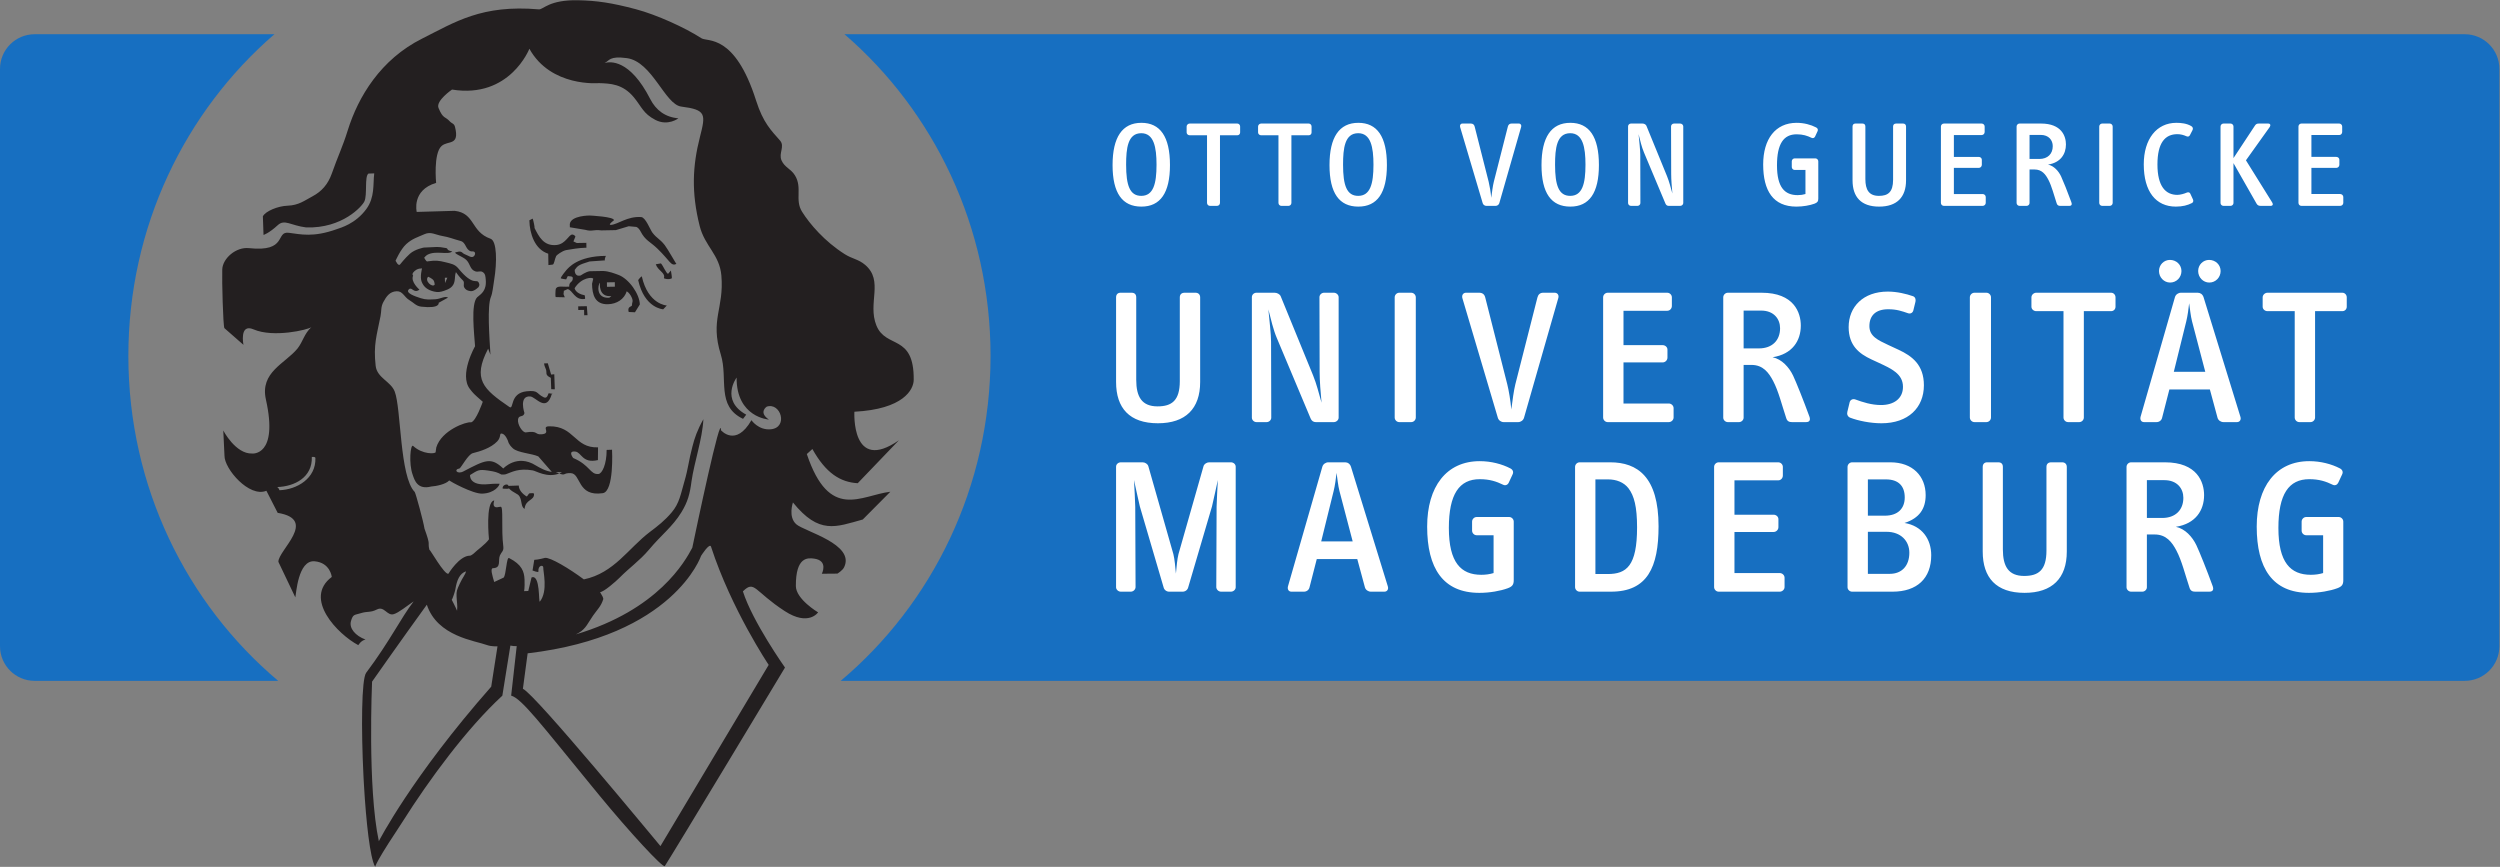
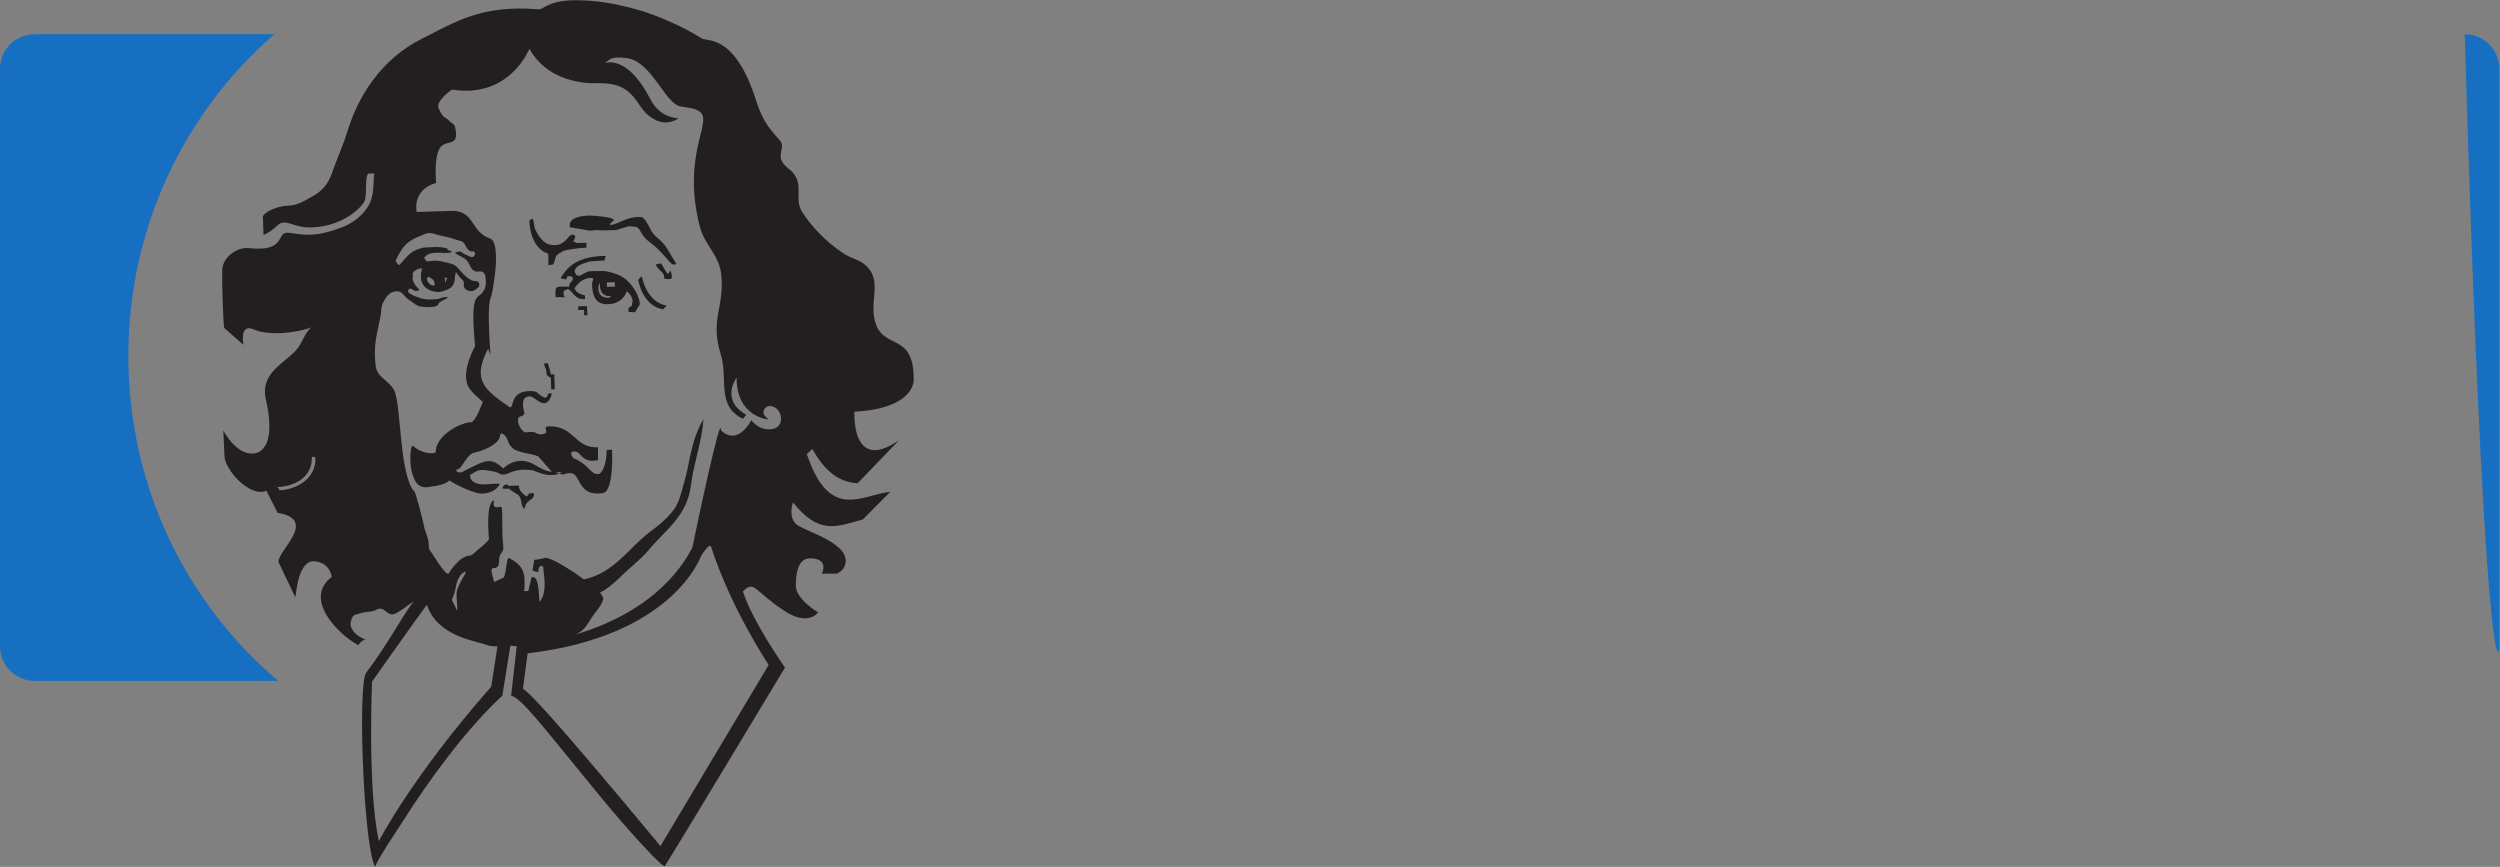
<svg xmlns="http://www.w3.org/2000/svg" viewBox="0 0 578.255 200.507" height="200.507" width="578.255" xml:space="preserve" id="svg2" version="1.1">
  <rect x="0" y="0" width="578.255" height="200.507" fill="#808080" stroke="none" />
  <defs id="defs6">
    <clipPath id="clipPath18" clipPathUnits="userSpaceOnUse">
      <path id="path16" d="M 0,150.38 H 433.692 V 0 H 0 Z" />
    </clipPath>
  </defs>
  <g transform="matrix(1.333,0,0,-1.333,-5.3333332e-4,200.507)" id="g10">
    <g id="g12">
      <g clip-path="url(#clipPath18)" id="g14">
        <g transform="translate(433.692,38.289)" id="g20">
-           <path id="path22" style="fill:#176fc1;fill-opacity:1;fill-rule:nonzero;stroke:none" d="m 0,0 v 100.177 c 0,3.322 -2.694,6.014 -6.017,6.014 h -281.14 c 15.491,-13.372 25.345,-33.409 25.345,-55.817 0,-22.724 -10.128,-43.017 -26.002,-56.387 H -6.017 C -2.694,-6.013 0,-3.32 0,0 m -386.071,106.191 h -41.608 c -3.321,0 -6.013,-2.692 -6.013,-6.014 V 0 c 0,-3.32 2.692,-6.013 6.013,-6.013 h 42.264 c -15.873,13.37 -26.003,33.663 -26.003,56.387 0,22.408 9.854,42.445 25.347,55.817" />
+           <path id="path22" style="fill:#176fc1;fill-opacity:1;fill-rule:nonzero;stroke:none" d="m 0,0 v 100.177 c 0,3.322 -2.694,6.014 -6.017,6.014 h -281.14 H -6.017 C -2.694,-6.013 0,-3.32 0,0 m -386.071,106.191 h -41.608 c -3.321,0 -6.013,-2.692 -6.013,-6.014 V 0 c 0,-3.32 2.692,-6.013 6.013,-6.013 h 42.264 c -15.873,13.37 -26.003,33.663 -26.003,56.387 0,22.408 9.854,42.445 25.347,55.817" />
        </g>
        <g transform="translate(195.405,121.836)" id="g24">
-           <path id="path26" style="fill:#ffffff;fill-opacity:1;fill-rule:nonzero;stroke:none" d="m 0,0 c 0,-3.582 0.635,-5.404 2.627,-5.404 2.099,0 2.649,2.099 2.649,5.404 0,3.053 -0.466,5.468 -2.649,5.468 C 0.274,5.468 0,2.82 0,0 m -2.352,-0.062 c 0,4.811 1.673,7.332 5,7.332 3.265,0 4.96,-2.396 4.96,-7.332 0,-4.833 -1.673,-7.207 -4.96,-7.207 -3.306,0 -5,2.331 -5,7.207 M 19.296,7.144 H 11.029 C 10.754,7.144 10.5,6.911 10.5,6.634 V 5.596 c 0,-0.276 0.254,-0.488 0.529,-0.488 h 3.01 v -11.74 c 0,-0.277 0.232,-0.51 0.509,-0.51 h 1.229 c 0.276,0 0.509,0.233 0.509,0.51 v 11.74 h 3.01 c 0.275,0 0.487,0.212 0.487,0.488 v 1.038 c 0,0.277 -0.212,0.51 -0.487,0.51 m 4.129,-2.036 h 3.009 v -11.74 c 0,-0.277 0.233,-0.51 0.508,-0.51 h 1.231 c 0.275,0 0.508,0.233 0.508,0.51 v 11.74 h 3.01 c 0.277,0 0.488,0.212 0.488,0.488 v 1.038 c 0,0.277 -0.211,0.51 -0.488,0.51 h -8.266 c -0.276,0 -0.529,-0.233 -0.529,-0.51 V 5.596 c 0,-0.276 0.253,-0.488 0.529,-0.488 M 37.643,0 c 0,-3.582 0.635,-5.404 2.628,-5.404 2.098,0 2.649,2.099 2.649,5.404 0,3.053 -0.467,5.468 -2.649,5.468 C 37.917,5.468 37.643,2.82 37.643,0 M 35.29,-0.062 c 0,4.811 1.674,7.332 5.002,7.332 3.264,0 4.959,-2.396 4.959,-7.332 0,-4.833 -1.674,-7.207 -4.959,-7.207 -3.307,0 -5.002,2.331 -5.002,7.207 m 26.583,-6.614 c 0.083,-0.275 0.36,-0.466 0.636,-0.466 h 1.61 c 0.275,0 0.551,0.191 0.635,0.466 l 3.795,13.248 c 0.083,0.297 -0.085,0.572 -0.403,0.572 h -1.272 c -0.339,0 -0.551,-0.191 -0.636,-0.531 L 63.8,-2.966 c -0.169,-0.679 -0.318,-1.801 -0.445,-2.777 -0.085,0.976 -0.275,2.098 -0.444,2.777 l -2.437,9.6 c -0.086,0.339 -0.319,0.51 -0.659,0.51 h -1.461 c -0.319,0 -0.488,-0.275 -0.404,-0.593 z M 79.707,0 c 0,3.053 -0.466,5.468 -2.649,5.468 -2.352,0 -2.629,-2.648 -2.629,-5.468 0,-3.582 0.637,-5.404 2.629,-5.404 2.099,0 2.649,2.099 2.649,5.404 M 77.08,-7.269 c -3.307,0 -5.003,2.331 -5.003,7.207 0,4.811 1.674,7.332 5.003,7.332 3.263,0 4.959,-2.396 4.959,-7.332 0,-4.833 -1.675,-7.207 -4.959,-7.207 M 96.145,7.144 h -1.081 c -0.275,0 -0.508,-0.233 -0.508,-0.487 l 0.023,-8.246 c 0,-0.996 0.106,-2.311 0.21,-3.412 -0.296,1.039 -0.551,2.078 -0.931,3.01 l -3.581,8.753 c -0.107,0.233 -0.403,0.382 -0.68,0.382 h -1.991 c -0.277,0 -0.509,-0.211 -0.509,-0.487 V -6.655 c 0,-0.255 0.232,-0.487 0.509,-0.487 h 1.125 c 0.274,0 0.505,0.232 0.505,0.487 l -0.021,8.393 c 0,0.784 -0.191,2.482 -0.296,3.562 0.274,-1.08 0.552,-2.268 0.933,-3.159 l 3.729,-8.88 c 0.107,-0.255 0.299,-0.403 0.573,-0.403 h 1.991 c 0.277,0 0.53,0.232 0.53,0.487 V 6.657 c 0,0.254 -0.253,0.487 -0.53,0.487 m 23.448,-6.041 h -3.581 c -0.275,0 -0.508,-0.233 -0.508,-0.509 v -0.996 c 0,-0.276 0.233,-0.508 0.508,-0.508 h 1.865 v -4.175 c -0.423,-0.128 -0.867,-0.192 -1.357,-0.192 -2.246,0 -3.582,1.356 -3.582,5.172 0,3.73 1.145,5.383 3.414,5.383 1.102,0 1.842,-0.253 2.585,-0.613 0.254,-0.128 0.51,0 0.615,0.23 l 0.423,0.913 c 0.129,0.254 0.041,0.51 -0.234,0.657 -0.931,0.488 -2.139,0.805 -3.389,0.805 -3.689,0 -5.811,-2.819 -5.811,-7.227 0,-4.578 1.74,-7.312 5.768,-7.312 1.145,0 2.332,0.212 3.138,0.509 0.508,0.19 0.657,0.403 0.657,0.89 v 6.464 c 0,0.276 -0.236,0.509 -0.511,0.509 m 11.076,-8.372 c 3.051,0 4.662,1.61 4.662,4.557 v 9.347 c 0,0.318 -0.21,0.509 -0.51,0.509 h -1.206 c -0.319,0 -0.532,-0.17 -0.532,-0.509 v -9.242 c 0,-2.161 -0.891,-2.797 -2.457,-2.797 -1.737,0 -2.353,1.059 -2.353,2.925 v 9.114 c 0,0.339 -0.191,0.509 -0.506,0.509 h -1.23 c -0.301,0 -0.489,-0.191 -0.489,-0.509 v -9.347 c 0,-2.883 1.482,-4.557 4.621,-4.557 m 18.491,0.637 v 1.037 c 0,0.275 -0.253,0.509 -0.529,0.509 h -5 v 4.535 h 4.321 c 0.278,0 0.53,0.235 0.53,0.531 v 0.89 c 0,0.275 -0.252,0.487 -0.53,0.487 h -4.321 v 3.794 h 4.83 c 0.298,0 0.511,0.254 0.511,0.53 v 0.954 c 0,0.276 -0.235,0.509 -0.511,0.509 h -6.569 c -0.278,0 -0.511,-0.233 -0.511,-0.509 V -6.632 c 0,-0.278 0.233,-0.51 0.511,-0.51 h 6.739 c 0.276,0 0.529,0.232 0.529,0.51 m 7.601,7.63 h 1.697 c 1.463,0 2.33,0.89 2.33,2.225 0,1.016 -0.679,1.95 -2.097,1.95 h -1.93 z m -2.246,-7.653 V 6.634 c 0,0.277 0.233,0.51 0.508,0.51 h 3.729 c 3.583,0 4.325,-2.205 4.325,-3.624 0,-1.674 -0.932,-3.159 -3.113,-3.498 1.015,-0.211 1.821,-1.103 2.266,-2.035 0.34,-0.72 1.166,-2.777 1.781,-4.472 0.147,-0.381 0.083,-0.657 -0.362,-0.657 h -1.547 c -0.297,0 -0.529,0.085 -0.636,0.446 -0.487,1.463 -0.848,2.967 -1.44,4.089 -0.487,0.934 -1.125,1.781 -2.396,1.781 h -0.869 v -5.829 c 0,-0.254 -0.232,-0.487 -0.509,-0.487 h -1.229 c -0.275,0 -0.508,0.233 -0.508,0.487 m 14.849,-0.487 h 1.312 c 0.276,0 0.51,0.232 0.51,0.51 V 6.635 c 0,0.276 -0.234,0.509 -0.51,0.509 h -1.312 c -0.278,0 -0.51,-0.233 -0.51,-0.509 V -6.632 c 0,-0.278 0.232,-0.51 0.51,-0.51 m 12.79,-0.127 c 1.168,0 2.036,0.234 2.779,0.614 0.191,0.085 0.318,0.34 0.191,0.615 l -0.468,1.017 c -0.082,0.212 -0.337,0.298 -0.593,0.192 -0.421,-0.192 -1.144,-0.402 -1.653,-0.402 -2.055,0 -3.456,1.503 -3.456,5.276 0,3.752 1.315,5.257 3.456,5.257 0.594,0 1.101,-0.149 1.569,-0.361 0.274,-0.127 0.489,-0.044 0.613,0.191 l 0.446,0.869 c 0.15,0.276 0.045,0.552 -0.21,0.7 -0.785,0.466 -1.76,0.571 -2.588,0.571 -3.432,0 -5.659,-2.819 -5.659,-7.206 0,-4.727 2.098,-7.333 5.573,-7.333 m 14.722,0.128 h 1.717 c 0.358,0 0.487,0.254 0.274,0.592 l -4.556,7.313 4.131,5.787 c 0.17,0.253 0.151,0.593 -0.274,0.593 h -1.611 c -0.318,0 -0.509,-0.085 -0.676,-0.34 l -3.733,-5.658 v 5.488 c 0,0.277 -0.232,0.51 -0.509,0.51 h -1.229 c -0.277,0 -0.509,-0.233 -0.509,-0.51 V -6.655 c 0,-0.254 0.232,-0.486 0.509,-0.486 h 1.229 c 0.277,0 0.509,0.232 0.509,0.486 v 6.931 l 4.007,-7.036 c 0.168,-0.297 0.402,-0.381 0.721,-0.381 m 7.055,-0.001 h 6.741 c 0.276,0 0.532,0.232 0.532,0.51 v 1.037 c 0,0.275 -0.256,0.509 -0.532,0.509 h -5.001 v 4.535 h 4.323 c 0.276,0 0.529,0.235 0.529,0.531 v 0.89 c 0,0.275 -0.253,0.487 -0.529,0.487 h -4.323 v 3.794 h 4.832 c 0.296,0 0.508,0.254 0.508,0.53 v 0.954 c 0,0.276 -0.234,0.509 -0.508,0.509 h -6.572 c -0.275,0 -0.506,-0.233 -0.506,-0.509 V -6.632 c 0,-0.278 0.231,-0.51 0.506,-0.51 M 74.366,-22.213 h -1.998 c -0.534,0 -0.867,-0.301 -1.001,-0.833 l -3.83,-15.056 c -0.267,-1.067 -0.5,-2.831 -0.699,-4.365 -0.134,1.534 -0.433,3.298 -0.701,4.365 l -3.829,15.09 c -0.135,0.532 -0.5,0.799 -1.034,0.799 h -2.298 c -0.498,0 -0.766,-0.435 -0.631,-0.933 l 6.161,-20.786 c 0.135,-0.433 0.565,-0.732 0.998,-0.732 h 2.531 c 0.435,0 0.867,0.299 1,0.732 l 5.964,20.82 c 0.133,0.464 -0.133,0.899 -0.633,0.899 m -24.901,0 h -2.066 c -0.432,0 -0.798,-0.367 -0.798,-0.799 v -20.852 c 0,-0.433 0.366,-0.8 0.798,-0.8 h 2.066 c 0.433,0 0.8,0.367 0.8,0.8 v 20.852 c 0,0.432 -0.367,0.799 -0.8,0.799 m 100.607,-21.651 v 20.852 c 0,0.432 -0.366,0.799 -0.801,0.799 h -2.065 c -0.433,0 -0.801,-0.367 -0.801,-0.799 v -20.852 c 0,-0.433 0.368,-0.8 0.801,-0.8 h 2.065 c 0.435,0 0.801,0.367 0.801,0.8 m -36.598,15.488 c 0,1.599 -1.066,3.065 -3.297,3.065 h -3.029 v -6.562 h 2.663 c 2.296,0 3.663,1.398 3.663,3.497 m 5.063,-15.256 c 0.233,-0.6 0.135,-1.032 -0.567,-1.032 h -2.429 c -0.468,0 -0.834,0.132 -1.002,0.699 -0.766,2.299 -1.332,4.663 -2.264,6.429 -0.767,1.466 -1.765,2.798 -3.764,2.798 h -1.363 v -9.159 c 0,-0.4 -0.371,-0.767 -0.801,-0.767 h -1.933 c -0.433,0 -0.801,0.367 -0.801,0.767 v 20.885 c 0,0.432 0.368,0.799 0.801,0.799 h 5.862 c 5.629,0 6.796,-3.465 6.796,-5.696 0,-2.632 -1.467,-4.964 -4.896,-5.497 1.597,-0.332 2.864,-1.733 3.563,-3.198 0.534,-1.131 1.831,-4.362 2.798,-7.028 m 7.104,-0.265 c 1.396,-0.533 3.495,-0.966 5.427,-0.966 4.631,0 7.361,2.696 7.361,6.594 0,3.531 -2.03,5.062 -4.395,6.162 l -1.799,0.834 c -1.768,0.834 -3.263,1.5 -3.263,3.264 0,1.831 1.097,2.931 3.263,2.931 1.498,0 2.397,-0.333 3.464,-0.699 0.433,-0.133 0.797,0.099 0.899,0.5 l 0.366,1.498 c 0.099,0.401 -0.035,0.832 -0.433,0.967 -1.132,0.399 -2.764,0.799 -4.364,0.799 -4.263,0 -6.795,-2.632 -6.795,-6.163 0,-3.231 1.866,-4.631 3.932,-5.597 l 1.365,-0.632 c 2.065,-0.966 4.129,-1.865 4.129,-4.13 0,-2.064 -1.598,-3.164 -3.796,-3.164 -1.665,0 -3.197,0.498 -4.463,0.966 -0.466,0.166 -0.898,-0.068 -1,-0.5 l -0.399,-1.665 c -0.1,-0.4 0.066,-0.834 0.501,-0.999 m -31.479,2.464 h -7.86 v 7.128 h 6.797 c 0.431,0 0.831,0.367 0.831,0.833 v 1.399 c 0,0.434 -0.4,0.766 -0.831,0.766 h -6.797 v 5.964 h 7.593 c 0.467,0 0.801,0.399 0.801,0.831 v 1.5 c 0,0.432 -0.367,0.799 -0.801,0.799 H 83.571 c -0.433,0 -0.801,-0.367 -0.801,-0.799 v -20.852 c 0,-0.433 0.368,-0.8 0.801,-0.8 h 10.591 c 0.435,0 0.836,0.367 0.836,0.8 v 1.632 c 0,0.431 -0.401,0.799 -0.836,0.799 m 116.876,19.22 h -12.991 c -0.433,0 -0.836,-0.367 -0.836,-0.799 v -1.633 c 0,-0.433 0.403,-0.766 0.836,-0.766 h 4.728 v -18.453 c 0,-0.433 0.369,-0.8 0.801,-0.8 h 1.931 c 0.434,0 0.799,0.367 0.799,0.8 v 18.453 h 4.732 c 0.433,0 0.766,0.333 0.766,0.766 v 1.633 c 0,0.432 -0.333,0.799 -0.766,0.799 m -23.085,1.766 c 1.099,0 1.964,0.899 1.964,1.996 0,1.101 -0.897,1.934 -1.997,1.934 -1.033,0 -1.9,-0.833 -1.9,-1.934 0,-1.097 0.867,-1.996 1.933,-1.996 m -8.728,1.996 c 0,-1.097 0.867,-1.996 1.93,-1.996 1.103,0 1.966,0.899 1.966,1.996 0,1.101 -0.898,1.934 -1.999,1.934 -1.03,0 -1.897,-0.833 -1.897,-1.934 M 1.754,-37.336 v 14.324 c 0,0.532 -0.3,0.799 -0.8,0.799 h -1.931 c -0.466,0 -0.766,-0.301 -0.766,-0.799 v -14.692 c 0,-4.528 2.33,-7.159 7.262,-7.159 4.795,0 7.328,2.531 7.328,7.159 v 14.692 c 0,0.498 -0.334,0.799 -0.8,0.799 h -1.898 c -0.501,0 -0.834,-0.267 -0.834,-0.799 v -14.524 c 0,-3.397 -1.398,-4.397 -3.865,-4.397 -2.73,0 -3.696,1.667 -3.696,4.597 m 30.259,-6.695 c 0.167,-0.399 0.467,-0.633 0.899,-0.633 h 3.132 c 0.434,0 0.832,0.367 0.832,0.767 v 20.918 c 0,0.399 -0.398,0.766 -0.832,0.766 h -1.699 c -0.434,0 -0.799,-0.367 -0.799,-0.766 l 0.033,-12.959 c 0,-1.565 0.166,-3.63 0.332,-5.362 -0.466,1.632 -0.865,3.266 -1.465,4.731 l -5.63,13.757 c -0.166,0.367 -0.632,0.599 -1.065,0.599 H 22.62 c -0.433,0 -0.8,-0.333 -0.8,-0.766 v -20.918 c 0,-0.4 0.367,-0.767 0.8,-0.767 h 1.764 c 0.433,0 0.801,0.367 0.801,0.767 l -0.034,13.19 c 0,1.232 -0.299,3.896 -0.467,5.596 0.434,-1.7 0.867,-3.564 1.466,-4.964 z m 138.902,21.818 h -12.991 c -0.433,0 -0.836,-0.367 -0.836,-0.799 v -1.633 c 0,-0.433 0.403,-0.766 0.836,-0.766 h 4.728 v -18.453 c 0,-0.433 0.368,-0.8 0.801,-0.8 h 1.933 c 0.432,0 0.797,0.367 0.797,0.8 v 18.453 h 4.732 c 0.433,0 0.764,0.333 0.764,0.766 v 1.633 c 0,0.432 -0.331,0.799 -0.764,0.799 m 16.339,-13.725 -2.298,8.762 c -0.235,0.899 -0.368,2.232 -0.5,3.131 -0.101,-0.932 -0.268,-2.198 -0.499,-3.131 l -2.165,-8.762 z m 6.094,-7.794 c 0.17,-0.5 -0.098,-0.932 -0.598,-0.932 h -2.331 c -0.467,0 -0.901,0.299 -1.034,0.732 l -1.333,4.931 h -7.028 l -1.267,-4.931 c -0.098,-0.433 -0.499,-0.732 -0.965,-0.732 h -2.164 c -0.501,0 -0.735,0.432 -0.601,0.932 l 5.964,20.753 c 0.133,0.465 0.598,0.766 1.032,0.766 h 2.929 c 0.437,0 0.833,-0.267 1.001,-0.766 z m -30.921,-7.906 h -1.901 c -0.498,0 -0.83,-0.265 -0.83,-0.799 V -66.96 c 0,-3.397 -1.398,-4.396 -3.865,-4.396 -2.731,0 -3.697,1.666 -3.697,4.596 v 14.323 c 0,0.534 -0.299,0.799 -0.799,0.799 h -1.933 c -0.465,0 -0.765,-0.3 -0.765,-0.799 v -14.689 c 0,-4.531 2.332,-7.164 7.262,-7.164 4.795,0 7.327,2.533 7.327,7.164 v 14.689 c 0,0.499 -0.332,0.799 -0.799,0.799 m 47.976,-9.491 h -5.629 c -0.434,0 -0.8,-0.368 -0.8,-0.8 v -1.568 c 0,-0.43 0.366,-0.798 0.8,-0.798 h 2.931 v -6.561 c -0.667,-0.201 -1.366,-0.301 -2.132,-0.301 -3.532,0 -5.629,2.132 -5.629,8.127 0,5.863 1.797,8.463 5.363,8.463 1.731,0 2.896,-0.401 4.065,-0.967 0.398,-0.2 0.797,0 0.963,0.365 l 0.668,1.433 c 0.201,0.4 0.064,0.799 -0.366,1.033 -1.467,0.765 -3.364,1.265 -5.33,1.265 -5.797,0 -9.126,-4.43 -9.126,-11.357 0,-7.196 2.729,-11.495 9.059,-11.495 1.798,0 3.663,0.334 4.929,0.802 0.801,0.3 1.035,0.632 1.035,1.398 v 10.161 c 0,0.432 -0.37,0.8 -0.801,0.8 m -26.951,3.329 c 0,1.6 -1.065,3.065 -3.298,3.065 h -3.03 v -6.56 h 2.666 c 2.297,0 3.662,1.397 3.662,3.495 m 5.064,-15.255 c 0.234,-0.6 0.132,-1.031 -0.567,-1.031 h -2.431 c -0.468,0 -0.832,0.13 -1.001,0.698 -0.767,2.298 -1.331,4.664 -2.263,6.428 -0.766,1.465 -1.767,2.799 -3.766,2.799 h -1.364 v -9.161 c 0,-0.399 -0.366,-0.764 -0.801,-0.764 h -1.93 c -0.435,0 -0.801,0.365 -0.801,0.764 v 20.885 c 0,0.434 0.366,0.799 0.801,0.799 h 5.862 c 5.627,0 6.796,-3.464 6.796,-5.695 0,-2.632 -1.467,-4.962 -4.898,-5.498 1.597,-0.332 2.864,-1.73 3.563,-3.197 0.536,-1.131 1.836,-4.363 2.8,-7.027 m -52.61,5.728 c 0,2.033 -1.465,3.631 -3.965,3.631 h -3.23 v -7.295 h 3.798 c 2.097,0 3.397,1.401 3.397,3.664 m -7.195,6.428 h 2.933 c 2.296,0 3.463,1.268 3.463,3.165 0,1.966 -1.065,3.132 -3.263,3.132 h -3.133 z m 10.992,-6.861 c 0,-4.03 -2.464,-6.326 -6.729,-6.326 h -6.994 c -0.433,0 -0.799,0.365 -0.799,0.764 v 20.885 c 0,0.434 0.366,0.799 0.799,0.799 h 6.629 c 3.864,0 6.128,-2.398 6.128,-5.695 0,-2.365 -1.097,-3.998 -3.665,-4.83 3.034,-0.5 4.631,-2.798 4.631,-5.597 M 18.179,-51.638 h -3.772 c -0.417,0 -0.87,-0.3 -0.974,-0.665 l -4.35,-15.268 c -0.21,-0.824 -0.342,-2.236 -0.441,-3.379 -0.1,1.143 -0.232,2.555 -0.442,3.379 l -4.348,15.268 c -0.105,0.365 -0.558,0.665 -0.976,0.665 h -3.783 c -0.453,0 -0.837,-0.333 -0.837,-0.765 v -20.919 c 0,-0.399 0.384,-0.764 0.837,-0.764 h 1.708 c 0.42,0 0.802,0.33 0.837,0.764 L 1.584,-59.34 c -0.009,0.8 -0.169,3.726 -0.218,4.627 0.272,-1.155 0.66,-3.131 1.018,-4.588 l 4.115,-14.021 c 0.104,-0.466 0.524,-0.764 0.976,-0.764 H 8.69 9.8 c 0.455,0 0.872,0.298 0.977,0.764 l 4.122,14.021 c 0.358,1.457 0.747,3.433 1.018,4.588 -0.049,-0.901 -0.208,-3.827 -0.217,-4.627 l -0.054,-13.982 c 0.036,-0.434 0.418,-0.764 0.837,-0.764 h 1.696 c 0.452,0 0.835,0.365 0.835,0.764 v 20.919 c 0,0.432 -0.383,0.765 -0.835,0.765 m 70.481,-11.29 c 0,3.562 -0.501,5.495 -1.501,6.795 -0.799,1.031 -2.097,1.531 -3.53,1.531 h -2.198 v -16.422 h 2.132 c 3.264,0 5.097,1.398 5.097,8.096 m 3.729,0.199 c 0,-7.128 -1.931,-11.357 -8.259,-11.357 H 78.7 c -0.433,0 -0.799,0.365 -0.799,0.798 v 20.851 c 0,0.434 0.366,0.799 0.799,0.799 h 5.296 c 4.733,0 8.393,-2.531 8.393,-11.091 m -25.93,1.6 h -5.628 c -0.433,0 -0.799,-0.368 -0.799,-0.8 v -1.568 c 0,-0.43 0.366,-0.798 0.799,-0.798 h 2.93 v -6.561 c -0.665,-0.201 -1.366,-0.301 -2.131,-0.301 -3.531,0 -5.629,2.132 -5.629,8.127 0,5.863 1.799,8.463 5.361,8.463 1.734,0 2.901,-0.401 4.067,-0.967 0.398,-0.2 0.798,0 0.965,0.365 l 0.666,1.433 c 0.199,0.4 0.066,0.799 -0.368,1.033 -1.465,0.765 -3.363,1.265 -5.33,1.265 -5.794,0 -9.126,-4.43 -9.126,-11.357 0,-7.196 2.733,-11.495 9.062,-11.495 1.798,0 3.662,0.334 4.929,0.802 0.799,0.3 1.032,0.632 1.032,1.398 v 10.161 c 0,0.432 -0.365,0.8 -0.8,0.8 m -27.147,-4.233 -2.299,8.762 c -0.232,0.898 -0.365,2.232 -0.498,3.131 -0.102,-0.933 -0.268,-2.2 -0.5,-3.131 l -2.164,-8.762 z m 6.097,-7.794 c 0.165,-0.499 -0.101,-0.93 -0.601,-0.93 h -2.33 c -0.467,0 -0.901,0.298 -1.035,0.73 l -1.333,4.932 h -7.027 l -1.266,-4.932 c -0.101,-0.432 -0.5,-0.73 -0.966,-0.73 h -2.165 c -0.499,0 -0.732,0.431 -0.6,0.93 l 5.964,20.753 c 0.133,0.465 0.599,0.765 1.032,0.765 h 2.932 c 0.432,0 0.832,-0.265 0.999,-0.765 z m 68.844,1.499 v -1.631 c 0,-0.433 -0.399,-0.798 -0.834,-0.798 h -10.593 c -0.432,0 -0.799,0.365 -0.799,0.798 v 20.851 c 0,0.434 0.367,0.799 0.799,0.799 h 10.328 c 0.433,0 0.801,-0.365 0.801,-0.799 v -1.499 c 0,-0.432 -0.336,-0.832 -0.801,-0.832 h -7.594 v -5.962 h 6.794 c 0.431,0 0.834,-0.333 0.834,-0.767 v -1.4 c 0,-0.464 -0.403,-0.831 -0.834,-0.831 h -6.794 v -7.128 h 7.859 c 0.435,0 0.834,-0.367 0.834,-0.801" />
-         </g>
+           </g>
        <g transform="translate(158.547,84.493)" id="g28">
          <path id="path30" style="fill:#231f20;fill-opacity:1;fill-rule:nonzero;stroke:none" d="m 0,0 c 0.081,8.05 -4.811,5.347 -6.473,9.445 -1.576,3.889 1.322,7.732 -1.957,10.522 -1.17,0.995 -2.224,1.025 -3.533,1.854 -3.49,2.206 -6.072,5.229 -7.412,7.365 -1.301,2.072 0.101,4.148 -1.232,6.31 -0.707,1.149 -1.793,1.373 -2.33,2.601 -0.546,1.247 0.633,2.428 -0.266,3.452 -1.506,1.711 -2.925,3.075 -4.143,6.914 -3.702,11.669 -8.449,10.154 -9.484,10.824 -2.852,1.845 -7.773,4.082 -11.377,5.039 -4.23,1.123 -6.774,1.488 -10.027,1.557 -5.063,0.104 -6.047,-1.646 -6.811,-1.581 -9.931,0.854 -14.52,-2.201 -20.274,-5.085 -7.163,-3.591 -11.066,-10.058 -12.886,-15.911 -0.904,-2.91 -1.721,-4.507 -2.772,-7.51 -0.658,-1.859 -1.771,-3.097 -3.332,-3.929 -1.419,-0.755 -2.403,-1.566 -4.351,-1.634 -1.66,-0.058 -3.825,-0.947 -4.272,-1.844 l 0.112,-3.23 c 0,0 0.937,0.279 2.47,1.696 1.192,1.102 2.243,-0.061 4.928,-0.391 6.295,-0.204 9.737,3.691 10.105,4.517 0.538,1.149 -0.006,4.307 0.699,4.826 l 1.01,0.035 c -0.234,-1.891 0.133,-4.137 -1.374,-6.19 -1.89,-2.576 -4.454,-3.248 -5.153,-3.498 -4.079,-1.46 -6.254,-0.88 -8.3,-0.62 -2.361,0.301 -0.171,-3.394 -6.907,-2.664 -2.265,0.244 -4.577,-1.802 -4.638,-3.694 -0.068,-2.024 0.142,-9.667 0.367,-10.184 l 3.309,-2.899 c 0,0 -0.746,3.763 1.744,2.685 3.479,-1.507 9.473,-0.062 10.037,0.38 -1.261,-1.174 -1.436,-2.481 -2.405,-3.715 -2.148,-2.617 -6.541,-4.096 -5.478,-8.837 2.212,-9.875 -2.389,-9.374 -2.389,-9.374 -2.884,-0.099 -5.006,3.994 -5.006,3.994 l 0.209,-4.367 c -0.039,-2.257 4.284,-7.328 7.272,-6.089 l 1.959,-3.833 c 7.066,-1.157 0.054,-6.526 0.123,-8.501 l 2.936,-6.157 c 0.152,0.504 0.446,6.507 3.347,6.254 2.726,-0.237 2.982,-2.714 2.982,-2.714 -5,-3.757 1.043,-9.954 4.604,-11.841 0,0 0.445,0.809 1.25,0.975 -1.758,0.646 -2.87,1.957 -2.529,3.184 0.35,1.259 0.616,1.048 1.648,1.374 1.309,0.416 1.659,0.059 2.867,0.665 1.284,0.646 1.744,-1.168 2.918,-0.815 0.874,0.263 2.209,1.379 3.449,2.213 -2.192,-2.834 -4.101,-6.871 -8.244,-12.393 -0.804,-1.074 -0.877,-9.66 -0.462,-17.933 l 0.073,-1.353 c 0.377,-6.628 1.063,-12.773 1.93,-14.331 0.107,-0.19 -0.556,-0.283 3.735,6.172 l 1.045,1.61 c 4.617,7.31 11.115,16.15 17.313,21.87 l 1.395,8.691 c 0.345,-0.072 0.715,-0.111 1.098,-0.098 l -0.963,-8.585 c 1.835,-0.507 5.17,-4.945 13.881,-15.574 l 1.529,-1.864 c 4.956,-6.037 10.966,-12.578 11.254,-12.135 1.672,2.575 20.85,34.444 20.85,34.444 0,0 -5.635,7.965 -7.302,13.221 2.05,2.016 1.907,0.06 7.259,-3.422 4.143,-2.694 5.789,-0.222 5.789,-0.222 0,0 -3.848,2.277 -3.858,4.57 -0.029,5.073 2.055,4.902 3.135,4.761 2.565,-0.334 1.37,-2.63 1.37,-2.63 l 2.702,0.023 c 0,0 0.883,0.523 1.163,1.098 1.961,4.013 -6.854,6.203 -8.295,7.463 -1.461,1.281 -0.582,3.787 -0.582,3.787 4.551,-5.621 7.432,-4.252 12.116,-2.959 l 4.787,4.818 c -5.085,-0.6 -10.564,-5.154 -14.494,6.543 l 0.966,0.873 c 2.318,-4.164 4.826,-5.762 7.867,-5.937 l 7.15,7.455 c -8.324,-5.797 -7.727,4.949 -7.727,4.949 C -1.773,-5.076 -0.017,-1.672 0,0 m -103.818,-13.556 c 0.124,-3.527 -3.205,-5.478 -6.237,-5.583 0,0 -0.085,0.349 -0.38,0.551 3.031,0.106 6.119,1.695 5.996,5.22 0,0 0.612,0.094 0.621,-0.188 m 36.006,-40.036 0.822,6.152 c 25.394,2.975 30.096,16.918 30.096,16.918 0,0 1.478,2.344 1.724,1.591 3.539,-10.884 10.006,-20.515 10.006,-20.515 l -18.779,-31.442 c -1.012,1.18 -21.687,26.313 -23.869,27.296 m -16.668,14.588 c 1.814,-5.532 8.439,-6.245 10.474,-7.011 0.684,-0.257 1.785,-0.216 1.785,-0.216 l -1.089,-6.996 c -13.833,-15.695 -19.499,-26.811 -19.499,-26.811 -1.989,9.217 -1.175,27.685 -1.175,27.685 0,0 5.091,7.265 9.504,13.349 m 5.159,1.433 c 0.032,-0.937 0.196,-1.538 0.087,-2.483 -0.237,0.598 -0.927,1.917 -0.927,1.917 0.142,0.072 0.657,1.705 0.649,1.906 0.238,1.419 0.696,2.645 1.828,3.022 -0.121,-0.61 -0.56,-1.008 -1.071,-2.121 -0.532,-1.163 -0.599,-1.297 -0.566,-2.241 m 54.544,29.009 c -2.16,-0.216 -3.379,1.577 -3.379,1.577 -2.725,-4.756 -5.288,-1.738 -5.288,-1.738 0.015,3.392 -4.312,-17.226 -4.972,-20.389 -1.236,-2.344 -5.885,-10.77 -20.213,-15.043 l 0.531,0.283 c 1.221,0.702 1.6,1.745 2.457,2.973 0.744,1.066 1.377,1.596 1.763,2.819 0.081,0.251 -0.209,0.699 -0.544,1.257 0.643,0.024 2.729,1.844 3.35,2.471 1.869,1.88 3.478,2.945 5.129,4.885 2.132,2.562 4.087,3.974 5.646,6.517 1.083,1.787 1.465,3.145 1.746,5.372 0.459,3.244 1.892,7.329 2.059,10.763 -1.078,-1.92 -1.532,-3.281 -1.91,-4.773 -0.633,-2.375 -0.727,-3.791 -1.367,-5.964 -0.641,-2.175 -0.869,-3.863 -2.246,-5.458 -1.169,-1.385 -2.422,-2.369 -3.749,-3.358 -3.761,-2.849 -6.211,-7.148 -11.47,-8.243 -2.58,1.921 -5.84,3.849 -6.739,3.735 0,0 -1.161,-0.321 -1.867,-0.346 l -0.297,-1.845 c 0,0 1.043,-0.422 1.019,-0.178 -0.112,1.127 0.893,1.205 0.844,0.666 -0.052,-0.566 0.865,-4.064 -0.591,-5.88 -0.262,-0.327 0.123,4.804 -1.445,4.185 l -0.569,-2.35 -0.723,-0.025 c 0,0 0.129,0.498 0.077,1.981 -0.05,1.425 -0.473,2.635 -2.68,3.759 -0.467,0.237 -0.496,-2.887 -0.947,-3.392 l -1.636,-0.764 c -0.3,1.025 -0.731,2.376 -0.227,2.393 1.523,0.052 0.832,1.324 1.223,2.231 0.25,0.581 0.683,0.741 0.584,1.515 -0.395,3.086 0.058,6.939 -0.447,6.922 -0.423,-0.014 -0.775,-0.235 -1.085,0.033 -0.324,0.277 -0.037,1.056 -0.037,1.056 -1.582,-0.195 -0.92,-6.738 -0.92,-6.738 -0.661,-0.927 -2.045,-1.852 -2.702,-2.514 0,0 -0.488,-0.375 -0.591,-0.328 -1.86,0.014 -3.754,-3.145 -3.754,-3.145 -0.711,-0.16 -3.188,4.269 -3.298,4.188 -0.337,1.467 0.304,0.477 -0.847,3.657 -0.177,1.203 -1.501,6.068 -1.689,6.349 -2.635,2.668 -2.336,14.464 -3.473,17.426 -0.681,1.776 -3.07,2.361 -3.307,4.457 -0.42,3.692 0.195,5.308 0.844,8.636 0.186,0.951 0.028,1.571 0.489,2.437 0.531,0.999 1.116,1.823 2.3,1.876 1.078,0.049 1.307,-1.008 2.222,-1.546 0.789,-0.464 1.147,-1.025 2.063,-1.128 3.337,-0.378 3.011,0.67 3.011,0.67 l 1.63,0.904 c -0.517,0.336 -1.352,-0.252 -2.229,-0.29 -0.991,-0.04 -1.601,-0.113 -2.536,0.194 -0.958,0.315 -2.756,0.909 -2.005,1.554 0.522,0.449 0.823,-0.818 1.809,-0.078 0,0 -1.598,1.361 -1.097,2.432 -0.319,0.321 0.156,0.76 0.543,1.008 0.335,0.214 0.722,0.237 1.004,0.247 0,0 -0.405,-1.483 -0.064,-2.333 0.386,-0.962 1.094,-1.437 2.154,-1.688 0.656,-0.157 1.091,-0.081 1.732,0.13 0.938,0.31 1.636,0.692 1.819,1.687 0.11,0.606 0.038,0.991 0.234,1.562 0,0 0.609,-0.896 1.207,-1.44 0.376,-0.343 -0.009,-0.831 0.261,-1.263 0.185,-0.296 0.393,-0.434 0.74,-0.538 0.488,-0.146 0.896,-0.115 1.713,0.625 0.143,0.273 0.233,0.409 0.045,0.779 -0.387,0.762 -0.913,-0.738 -3.554,2.486 -0.599,0.731 -1.274,0.815 -2.205,1.053 -1.12,0.287 -1.749,0.362 -2.969,0.179 -0.325,-0.114 -0.397,0.021 -0.744,0.61 0,0 0.296,0.37 0.56,0.514 1.475,0.799 3.543,-0.089 4.316,0.574 -1.165,0.241 -0.615,0.51 -1.105,0.596 -1.673,0.295 -1.234,0.169 -3.834,0.079 0,0 -1.508,-0.265 -2.418,-1.074 -0.797,-0.706 -1.742,-1.897 -1.742,-1.897 -0.349,-0.186 -0.639,0.559 -0.745,0.681 0,0 0.849,1.97 1.85,2.887 1.03,0.946 1.981,1.201 3.19,1.737 1.09,0.482 1.872,-0.113 3.047,-0.316 1.283,-0.223 1.825,-0.503 3.211,-0.878 0.941,-0.254 0.801,-1.42 1.724,-1.776 0.24,-0.091 0.465,0.05 0.655,-0.117 0.213,-0.189 0.138,-0.494 -0.049,-0.709 -0.403,-0.464 -1.002,0.095 -1.6,0.298 -0.348,0.118 -0.443,0.414 -0.811,0.466 -0.251,0.035 -0.394,-0.06 -0.646,-0.093 -0.866,-0.11 1.108,-0.759 1.709,-1.353 0.711,-0.703 0.611,-1.669 1.587,-1.991 0.454,-0.151 0.823,0.141 1.232,-0.1 0.5,-0.293 0.501,-0.768 0.552,-1.321 0.02,-0.232 0.029,-0.439 0.014,-0.632 -0.045,-1.594 -1.205,-2.116 -1.518,-2.452 -1.105,-1.182 -0.498,-6.271 -0.349,-8.484 0,0 -2.834,-4.94 -0.885,-7.427 0.601,-0.767 0.599,-0.785 2.224,-2.207 0,0 -1.157,-3.353 -2.023,-3.567 -0.795,0.173 -5.144,-1.369 -6.043,-4.357 l -0.115,-0.811 c 0.01,-0.308 -2.239,-0.461 -3.904,1.073 -0.461,0.424 -0.788,-3.075 -0.077,-5.001 0.319,-0.929 0.809,-2.66 3.222,-2.039 0.823,0.052 2.53,0.381 3.114,1.051 0.15,-0.148 4.092,-2.346 5.739,-2.288 2.146,0.075 3.006,1.407 2.995,1.714 0,0 -0.87,0.04 -1.877,-0.066 -3.495,-0.366 -3.236,1.582 -3.236,1.582 1.344,0.824 1.482,1.019 3.124,0.773 1.314,-0.198 1.513,-0.283 2.31,-0.684 0.158,-0.021 0.584,-0.019 0.791,0.053 1.061,0.373 2.182,1.084 4.659,0.66 0.566,-0.095 2.513,-1.345 4.591,-0.542 l -0.598,0.251 1.076,-0.029 -0.478,-0.222 c 1.155,-0.442 0.631,0.126 2.003,0.068 1.81,-0.078 1.083,-4.127 5.542,-3.479 2.012,0.294 1.615,7.54 1.615,7.54 l -0.939,-0.032 c 0.013,-2.471 -0.78,-4.127 -1.427,-4.18 -1.441,-0.123 -1.444,1.537 -4.377,2.778 0,0 -1.005,1.279 0.374,1.116 1.089,-0.13 1.195,-2.114 3.918,-1.478 l 0.021,2.21 c -4.116,-0.144 -4.081,3.727 -8.48,3.653 -1.484,-0.024 0.478,-1.254 -1.324,-1.387 -1.225,-0.091 -0.566,0.676 -2.701,0.332 -0.575,-0.093 -1.511,1.352 -1.379,2.255 0.123,0.849 0.933,0.261 1.118,1.098 0,0 -1.031,3.022 0.998,2.883 0.98,-0.069 2.773,-2.87 3.743,0.413 0.51,0.022 -0.438,0.124 -0.438,0.124 -0.251,0.23 -0.18,-1.072 -0.988,-0.669 -1.324,0.66 -0.838,1.242 -2.927,1.028 -3.037,-0.313 -2.16,-3.301 -3.012,-2.718 -4.517,3.091 -6.455,4.787 -3.678,10.109 l 0.399,-1.045 c -0.184,3.171 -0.584,8.452 0.082,10.027 0.285,0.67 0.397,1.935 0.56,2.921 0.518,3.133 0.49,6.782 -0.623,7.174 -3.476,1.22 -2.637,4.432 -6.23,4.845 l -6.582,-0.19 c 0,0 -0.923,3.761 3.368,5.04 0,0 -0.501,5.071 0.932,6.385 1.122,1.028 3.182,-0.029 2.342,3.33 -0.152,0.61 -0.56,0.576 -0.9,0.956 -0.793,0.889 -1.17,0.385 -1.961,2.333 -0.505,1.245 2.346,3.188 2.346,3.188 10.029,-1.627 13.422,7.081 13.422,7.081 3.721,-6.711 12.04,-5.964 12.04,-5.964 2.006,-0.066 4.159,-0.124 6.101,-2.476 1.333,-1.615 1.609,-2.811 3.718,-3.905 2.188,-1.134 4,0.275 4,0.275 -2.297,0.188 -3.907,1.429 -4.886,3.342 -3.546,6.93 -6.96,6.535 -7.924,6.251 0.859,0.401 0.798,1.261 3.852,0.851 4.437,-0.595 6.606,-8.047 9.461,-8.41 4.354,-0.554 4.243,-1.319 3.225,-5.309 -1.271,-4.987 -1.5,-9.554 -0.041,-15.392 0.885,-3.542 3.46,-4.977 3.77,-8.622 0.491,-5.773 -2,-7.585 -0.1,-13.701 1.303,-4.189 -0.845,-8.925 3.86,-11.16 l 0.552,0.725 c -4.568,2.522 -1.67,6.436 -1.67,6.436 -0.048,-6.919 5.602,-7.287 5.602,-7.287 -1.873,1.274 -0.368,2.246 -0.368,2.246 2.431,0.79 3.772,-3.622 0.716,-3.929 m -47.498,-2.114 c 0.763,0.796 0.307,1.445 0.81,1.371 0.651,-0.093 1.086,-1.326 1.086,-1.326 0,0 0.04,-0.507 0.828,-1.235 0.842,-0.777 3.293,-0.89 4.42,-1.406 l 2.34,-2.686 c -1.12,0.144 -2.056,0.7 -2.786,1.124 -3.262,2.054 -5.638,-0.534 -5.638,-0.534 -2.148,2.008 -3.062,1.507 -6.93,-0.51 -1.072,-0.56 -1.73,0.342 -0.663,0.515 0.298,0.153 1.492,2.456 2.306,2.655 1.279,0.315 3.124,0.883 4.227,2.032 m -11.973,28.583 c 0,0 0.725,-0.293 0.963,-0.672 0.15,-0.241 0.169,-0.701 0.169,-0.701 -0.382,-0.578 -1.829,0.643 -1.132,1.373 m 3.33,-0.166 -0.402,-0.931 -0.032,0.916 z m 39.762,2.39 c 0.078,-0.281 -1.461,2.512 -2.051,3.276 -0.885,1.113 -1.318,1.104 -2.129,2.149 -0.445,0.627 -1.181,2.65 -1.955,2.706 -2.387,0.166 -3.998,-1.263 -5.225,-1.358 -0.664,-0.05 0.493,0.785 0.493,0.785 0.207,0.641 -4.204,0.841 -4.204,0.841 0,0 -3.25,0.01 -3.442,-1.476 l 0.01,-0.564 2.703,-0.45 c 1.161,-0.333 1.372,0.095 2.747,-0.092 l 2.526,0.048 2.242,0.675 1.193,-0.11 c 0.361,0.006 0.709,-0.5 0.847,-0.768 0.821,-1.608 1.68,-1.801 2.9,-2.976 2.321,-2.236 2.341,-3.128 3.345,-2.686 m -18.049,5.098 c -0.651,0.058 -1.129,-1.644 -2.787,-1.816 -2.228,-0.231 -3.059,1.496 -3.805,2.963 0.07,0.143 -0.241,1.478 -0.316,1.618 l -0.572,-0.292 c 0.037,-2.329 0.949,-5.064 3.273,-5.798 l 0.032,-1.975 0.72,0.084 c 0.289,0.005 0.346,0.924 0.627,1.494 0.069,0.142 0.996,0.865 1.717,1.02 1.007,0.16 2.16,0.392 3.531,0.418 l -0.014,0.846 -1.66,-0.031 -0.582,0.272 0.347,0.853 c -0.075,0.139 -0.295,0.325 -0.511,0.344 M -63.49,2.888 -64.139,2.866 c 0.044,-0.424 0.178,-0.646 0.327,-1.047 0.224,-0.611 -0.258,-0.927 0.843,-1.453 l 0.07,-1.975 0.622,-0.013 -0.091,2.609 -0.548,-0.055 z m 1.339,12.548 c 0.004,-0.283 -0.062,-0.637 0.017,-1.06 l 1.589,-0.041 -0.224,0.561 c 0,0 0.065,0.355 0.062,0.566 l 0.645,0.295 c 0.869,-0.125 1.221,-2.014 3.021,-1.697 0.071,0.012 -0.041,0.623 -0.041,0.623 -1.668,0.321 -1.755,1.237 -1.755,1.237 1.196,1.928 3.218,1.965 3.224,1.612 l -0.202,-0.851 c 0.031,-1.903 0.492,-3.589 2.73,-3.547 1.588,0.029 2.874,0.9 3.286,2.247 0.364,-0.203 0.69,-0.656 0.884,-1.112 0.301,-0.699 0.013,-0.775 0.022,-1.341 0.004,-0.211 -0.863,-0.157 -0.56,-1.138 l 1.086,-0.051 0.844,1.356 c -0.028,1.763 -1.877,4.481 -3.769,5.153 -0.579,0.201 -1.525,0.607 -2.608,0.657 l -2.312,-0.043 c -0.648,-0.082 -1.577,-0.734 -1.577,-0.734 -1.119,-0.296 -1.027,0.968 -1.027,0.968 0.496,0.669 0.564,0.857 2.576,1.46 l 2.67,0.19 c -0.119,0.224 0.159,0.779 0.159,0.779 -4.982,-0.022 -6.536,-2.14 -6.85,-2.455 -0.141,-0.143 -0.991,-1.219 -0.987,-1.431 0,-0.069 0.942,-0.194 0.942,-0.194 l 0.28,0.57 c 0.362,-0.063 0.866,0.016 0.872,-0.336 0.013,-0.847 -0.643,-0.507 -0.626,-1.494 l -0.577,-0.011 c -0.868,-0.016 -1.811,0.249 -1.794,-0.738 m 10.301,0.744 -1.371,-0.024 -0.011,0.775 1.369,0.025 z m -2.595,0.668 c 0,0 -0.321,-2.547 1.986,-2.291 l -0.355,-0.29 c -2.381,-0.185 -1.989,2.293 -1.631,2.581 m -2.271,-4.053 -1.499,-0.027 0.011,-0.634 1.011,0.018 0.015,-0.929 0.578,0.01 z m 8.907,4.529 c 1.092,-4.92 4.344,-5.071 4.344,-5.071 l 0.626,0.66 c 0,0 -3.253,0.151 -4.344,5.07 -0.264,-0.148 -0.626,-0.659 -0.626,-0.659 m 5.846,0.32 c -0.01,0.564 -0.084,0.704 -0.166,1.338 l -0.496,-0.574 c -0.332,0.103 -0.814,1.336 -1.232,1.815 l -0.899,-0.159 c 0.379,-1.122 1.694,-1.452 1.42,-2.375 -0.045,-0.151 0.943,-0.335 1.373,-0.045 m -23.914,-37.43 c -0.008,0.209 -0.511,0.123 -0.727,0.116 -0.289,-0.01 -0.396,-0.678 -0.633,-0.516 -0.591,0.402 -1.263,1.015 -1.293,1.861 l -1.804,-0.064 c -0.018,0.493 -1.142,0.189 -0.975,-0.479 0.215,0.007 1.067,-0.082 1.063,0.059 0.75,-0.82 1.547,-0.863 1.854,-1.418 0.464,-0.832 0.207,-1.759 0.872,-2.158 0.157,1.7 1.684,1.4 1.643,2.599" />
        </g>
      </g>
    </g>
  </g>
</svg>